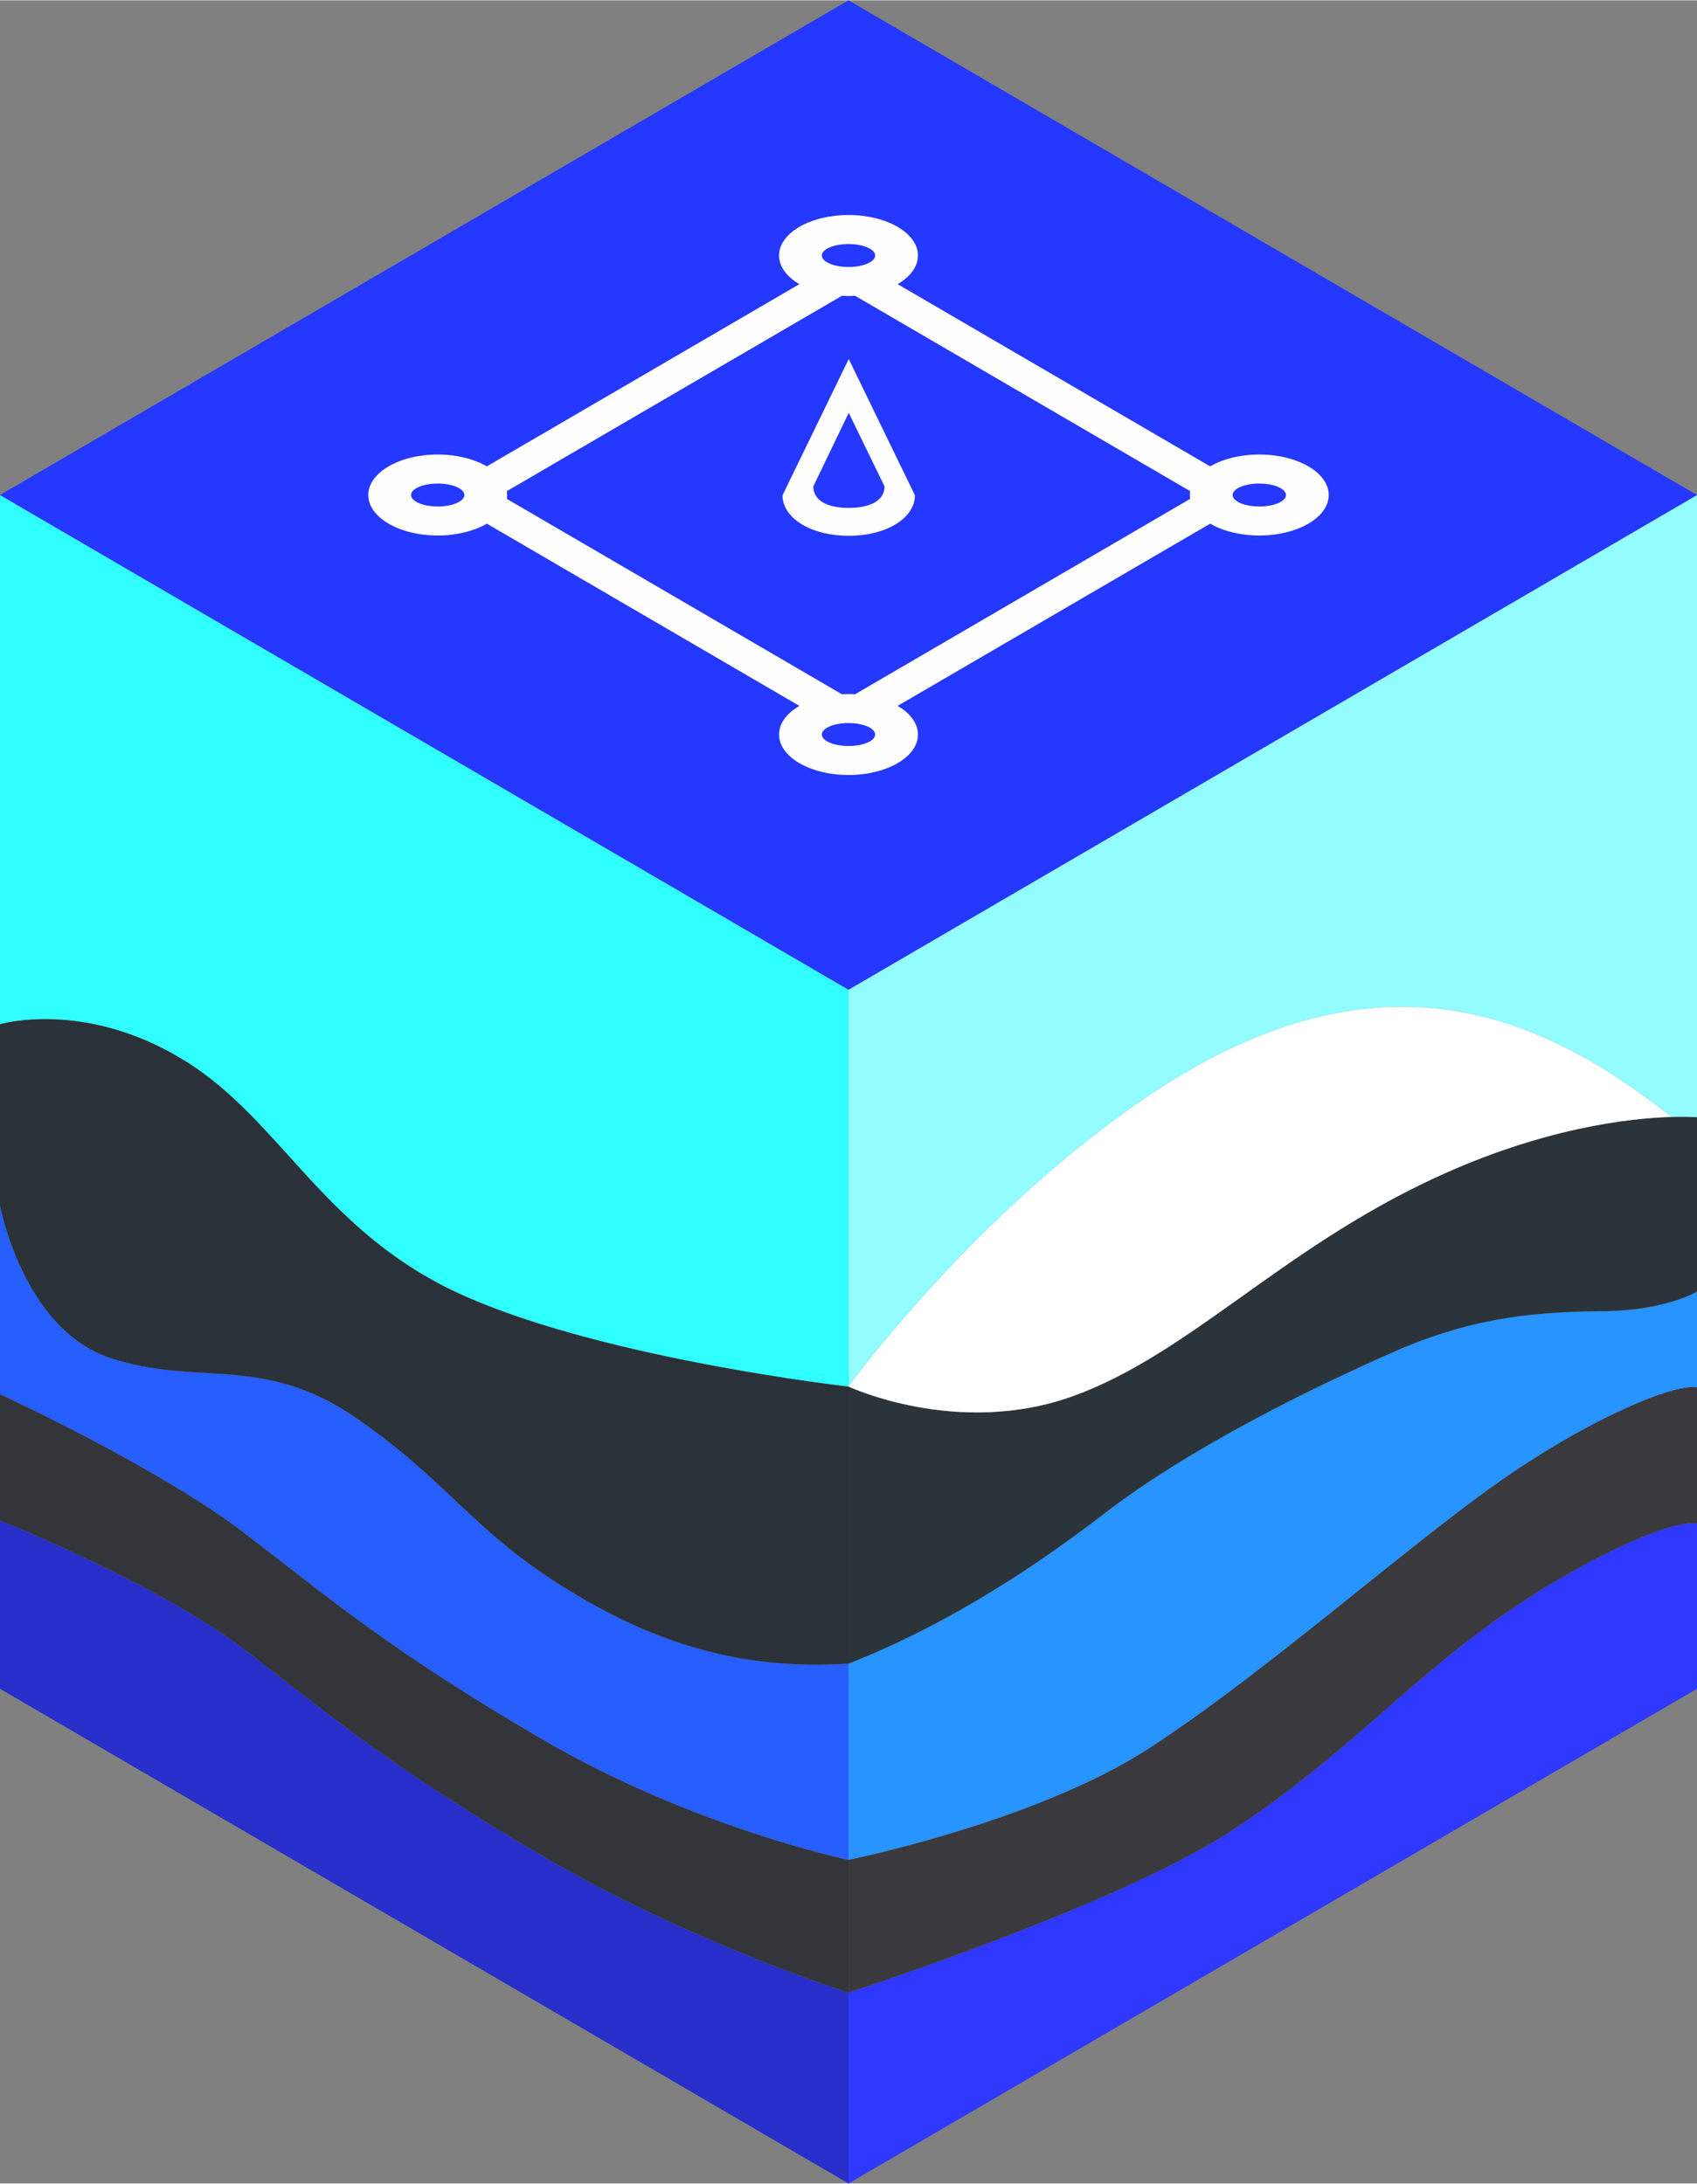
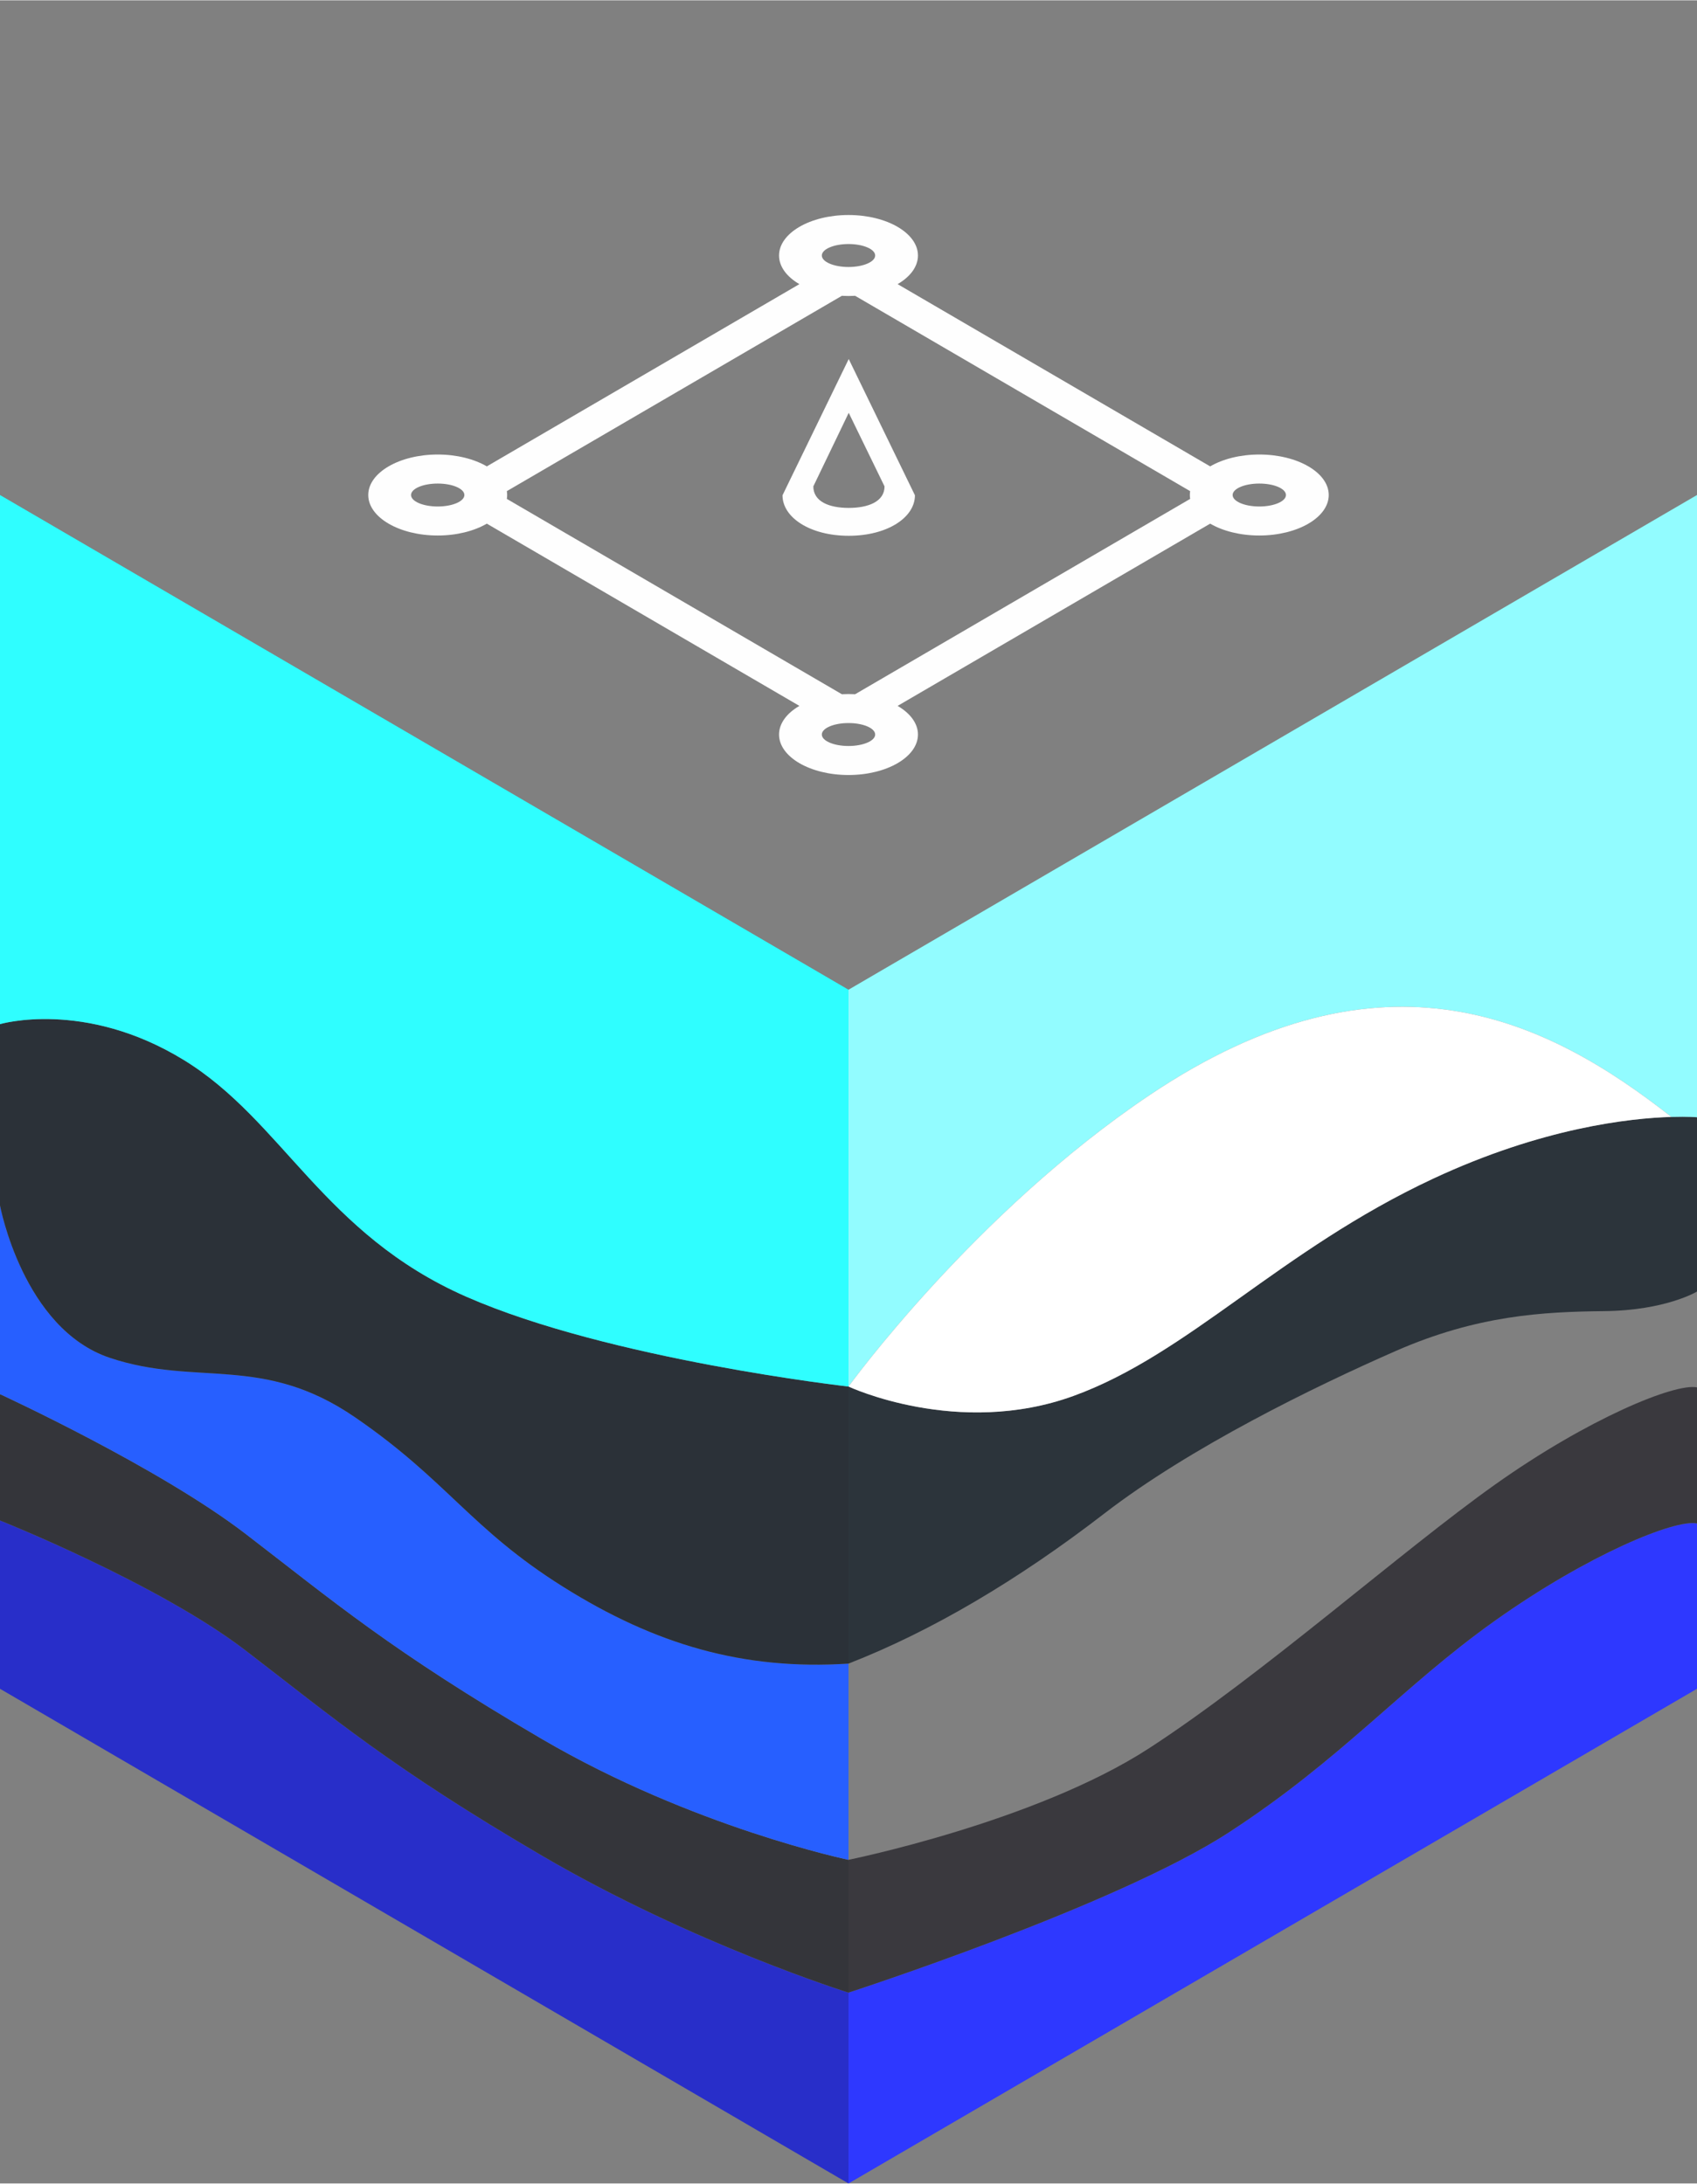
<svg xmlns="http://www.w3.org/2000/svg" xml:space="preserve" width="1571px" height="2022px" version="1.1" style="shape-rendering:geometricPrecision; text-rendering:geometricPrecision; image-rendering:optimizeQuality; fill-rule:evenodd; clip-rule:evenodd" viewBox="0 0 230323 296358">
  <rect x="0" y="0" width="230323" height="296358" fill="#808080" stroke="none" />
  <defs>
    <style type="text/css">
   
    .fil12 {fill:#FEFEFE}
    .fil11 {fill:#2438FF}
    .fil4 {fill:#275FFF}
    .fil5 {fill:#2794FF}
    .fil0 {fill:#282EC9}
    .fil6 {fill:#2B3138}
    .fil7 {fill:#2C343B}
    .fil1 {fill:#2E38FF}
    .fil8 {fill:#2FFEFF}
    .fil2 {fill:#34353A}
    .fil3 {fill:#3A393E}
    .fil9 {fill:#92FCFF}
    .fil10 {fill:white}
   
  </style>
  </defs>
  <g id="Слой_x0020_1">
    <g id="logo">
      <path id="a1" class="fil0" d="M33332 224003c-11818,-9070 -33332,-17645 -33332,-17645l0 22846 115162 67154 0 -25906c0,0 -21088,-6596 -41610,-18598 -20522,-12001 -28401,-18781 -40220,-27851z" />
      <path id="a2" class="fil1" d="M166725 248739c-15392,9986 -51563,21713 -51563,21713l0 25906 115161 -67154 0 -22443c-2972,-613 -14767,4215 -27410,13193 -12643,8978 -20797,18799 -36188,28785z" />
      <path id="b1" class="fil2" d="M115162 270452l0 -18030c0,0 -21088,-4397 -41610,-16399 -20522,-12001 -28401,-18781 -40220,-27851 -11818,-9070 -33332,-18964 -33332,-18964l0 17150c0,0 21514,8575 33332,17645 11819,9070 19698,15850 40220,27851 20522,12002 41610,18598 41610,18598z" />
      <path id="b2" class="fil3" d="M155914 237306c-15391,9986 -40752,15116 -40752,15116l0 18030c0,0 36171,-11727 51563,-21713 15391,-9986 23545,-19807 36188,-28785 12643,-8978 24438,-13806 27410,-13193l0 -18470c-2972,-612 -14767,4215 -27410,13193 -12643,8978 -31607,25836 -46999,35822z" />
      <path id="c1" class="fil4" d="M115162 252422l0 -26636c-14247,927 -26209,-2566 -38760,-10445 -12551,-7879 -15666,-14383 -28218,-22995 -12551,-8612 -21438,-4123 -33256,-8062 -11819,-3940 -14928,-20706 -14928,-20706l0 25630c0,0 21514,9894 33332,18964 11819,9070 19698,15850 40220,27851 20522,12002 41610,16399 41610,16399z" />
-       <path id="c2" class="fil5" d="M149867 205424c-11635,8978 -23391,15953 -34705,20362l0 26636c0,0 25361,-5130 40752,-15116 15392,-9986 34356,-26844 46999,-35822 12643,-8978 24438,-13805 27410,-13193l0 -13009c0,0 -4232,2565 -12569,2657 -8337,91 -17224,550 -28309,5405 -11085,4856 -27943,13101 -39578,22080z" />
      <path id="d1" class="fil6" d="M115162 225786l0 -37609c0,0 -32429,-3664 -51851,-12185 -19423,-8520 -24920,-23911 -38388,-32157 -13467,-8245 -24923,-4855 -24923,-4855l0 24598c0,0 3109,16766 14928,20706 11818,3939 20705,-550 33256,8062 12552,8612 15667,15116 28218,22995 12551,7879 24513,11372 38760,10445z" />
      <path id="d2" class="fil7" d="M145673 189460c-15666,5680 -30511,-1283 -30511,-1283l0 37609c11314,-4409 23070,-11384 34705,-20362 11635,-8979 28493,-17224 39578,-22080 11085,-4855 19972,-5314 28309,-5405 8337,-92 12569,-2657 12569,-2657l0 -23660c0,0 -1231,-112 -3477,-45 -5598,167 -17499,1452 -32341,8383 -20797,9711 -33165,23820 -48832,29500z" />
      <path id="f1" class="fil8" d="M115162 188177l0 -53868 -115162 -67155 0 71826c0,0 11456,-3390 24923,4855 13468,8246 18965,23637 38388,32157 19422,8521 51851,12185 51851,12185z" />
-       <path id="f2" class="fil9" d="M230323 67154l-115161 67155 0 53868c0,0 17035,-23560 40870,-39569 31929,-21443 54181,-10107 70814,2969 2246,-67 3477,45 3477,45l0 -84468z" />
+       <path id="f2" class="fil9" d="M230323 67154l-115161 67155 0 53868c0,0 17035,-23560 40870,-39569 31929,-21443 54181,-10107 70814,2969 2246,-67 3477,45 3477,45l0 -84468" />
      <path id="f" class="fil10" d="M226846 151577c-16633,-13076 -38885,-24412 -70814,-2969 -23835,16009 -40870,39569 -40870,39569 0,0 14845,6963 30511,1283 15667,-5680 28035,-19789 48832,-29500 14842,-6931 26743,-8216 32341,-8383z" />
-       <polygon id="top" class="fil11" points="115162,134309 230323,67154 115162,0 0,67154 " />
      <path id="wells" class="fil12" d="M121827 95779l42423 -24738c1706,995 4063,1610 6666,1610 5206,0 9426,-2461 9426,-5497 0,-3035 -4220,-5497 -9426,-5497 -2603,0 -4960,616 -6666,1610l-42423 -24738c1706,-994 2761,-2369 2761,-3887 0,-3036 -4220,-5497 -9426,-5497 -5206,0 -9427,2461 -9427,5497 0,1518 1055,2893 2761,3887l-42423 24738c-1706,-994 -4063,-1610 -6666,-1610 -5206,0 -9426,2462 -9426,5497 0,3036 4220,5497 9426,5497 2603,0 4960,-615 6666,-1610l42423 24738c-1706,995 -2761,2370 -2761,3887 0,3036 4221,5497 9427,5497 5206,0 9426,-2461 9426,-5497 0,-1517 -1055,-2892 -2761,-3887zm-6635 -23090c-5206,0 -8987,-2461 -8987,-5497 0,0 8987,-18497 8987,-18497 0,0 8987,18497 8987,18497 0,3036 -3781,5497 -8987,5497zm0 -3784c-2625,0 -4804,-844 -4804,-2922 0,0 4804,-9986 4804,-9986 0,0 4861,9986 4861,9986 0,2078 -2236,2922 -4861,2922zm46341 -1224c-29,-174 -44,-349 -44,-527 0,-177 15,-353 44,-526l-45469 -26514c-297,16 -598,25 -902,25 -305,0 -606,-9 -903,-25l-45469 26514c29,173 44,349 44,526 0,178 -15,353 -44,527l45469 26514c297,-17 598,-25 903,-25 304,0 605,8 902,25l45469 -26514zm9383 1031c-1999,0 -3619,-698 -3619,-1558 0,-860 1620,-1557 3619,-1557 1999,0 3619,697 3619,1557 0,860 -1620,1558 -3619,1558zm-55754 32512c-1999,0 -3620,-697 -3620,-1558 0,-860 1621,-1557 3620,-1557 1998,0 3619,697 3619,1557 0,861 -1621,1558 -3619,1558zm-55755 -32512c-1999,0 -3619,-698 -3619,-1558 0,-860 1620,-1557 3619,-1557 1999,0 3620,697 3620,1557 0,860 -1621,1558 -3620,1558zm55755 -32512c-1999,0 -3620,-698 -3620,-1558 0,-860 1621,-1557 3620,-1557 1998,0 3619,697 3619,1557 0,860 -1621,1558 -3619,1558z" />
    </g>
  </g>
</svg>